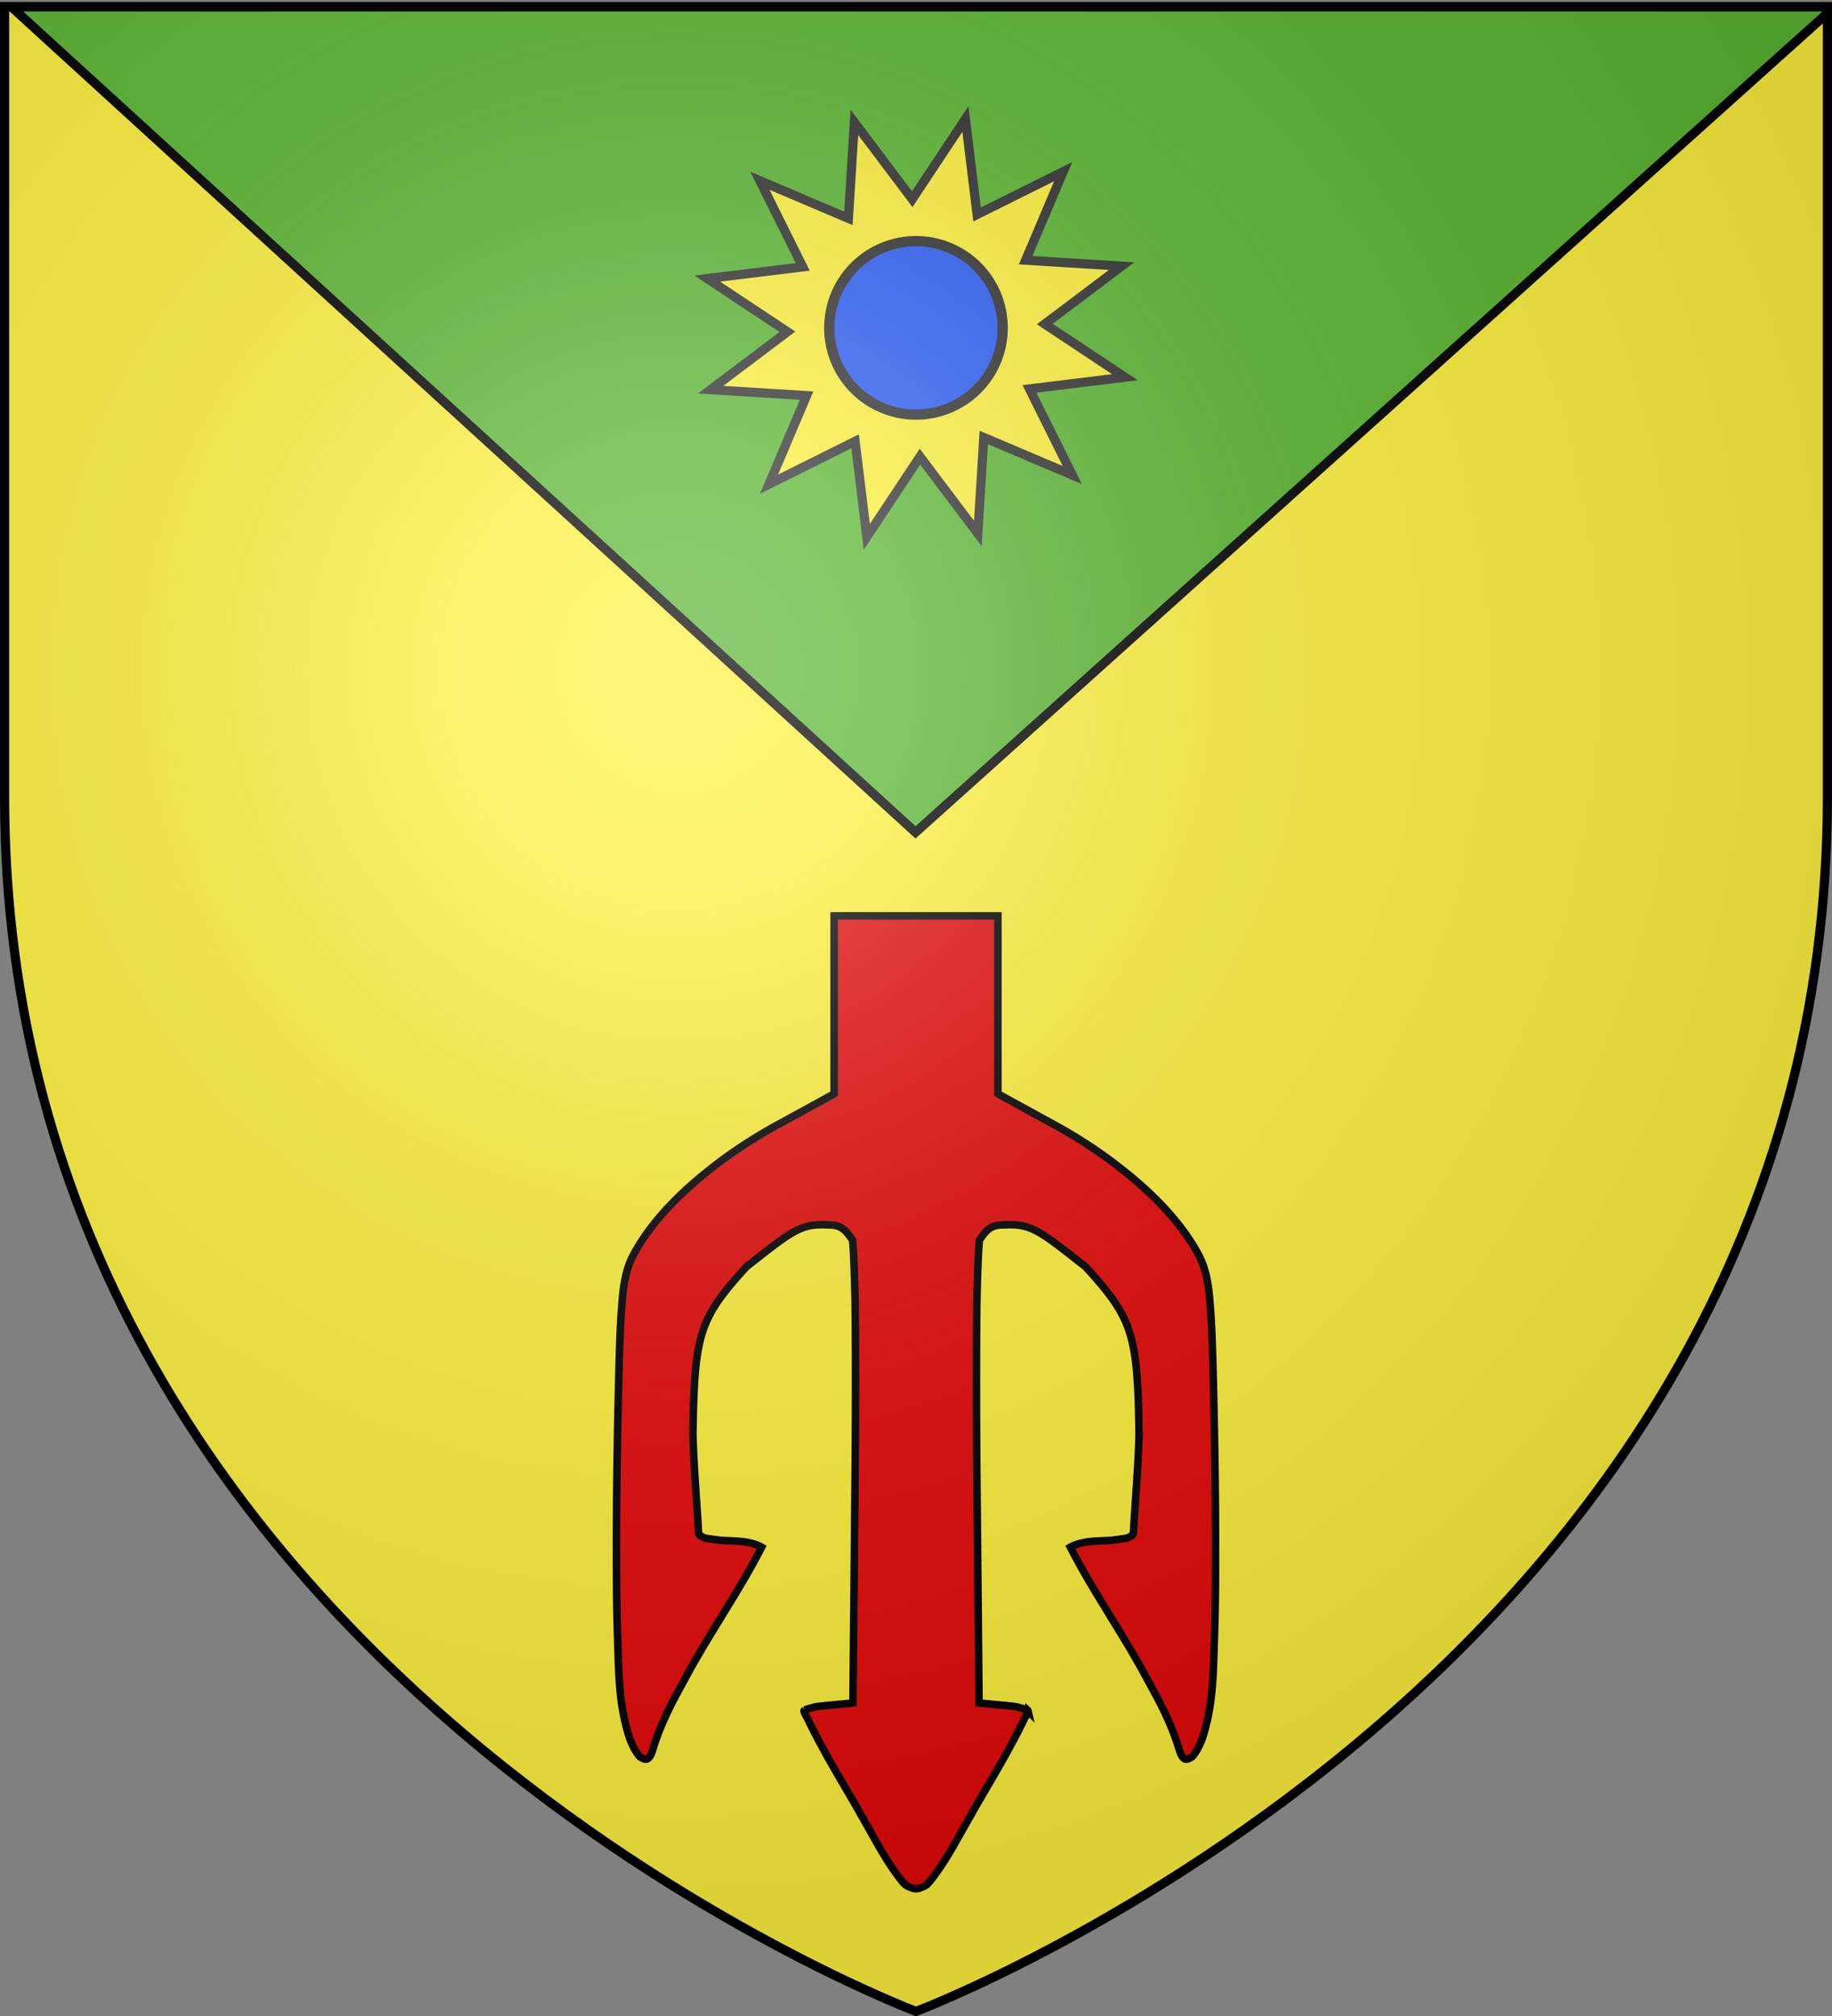
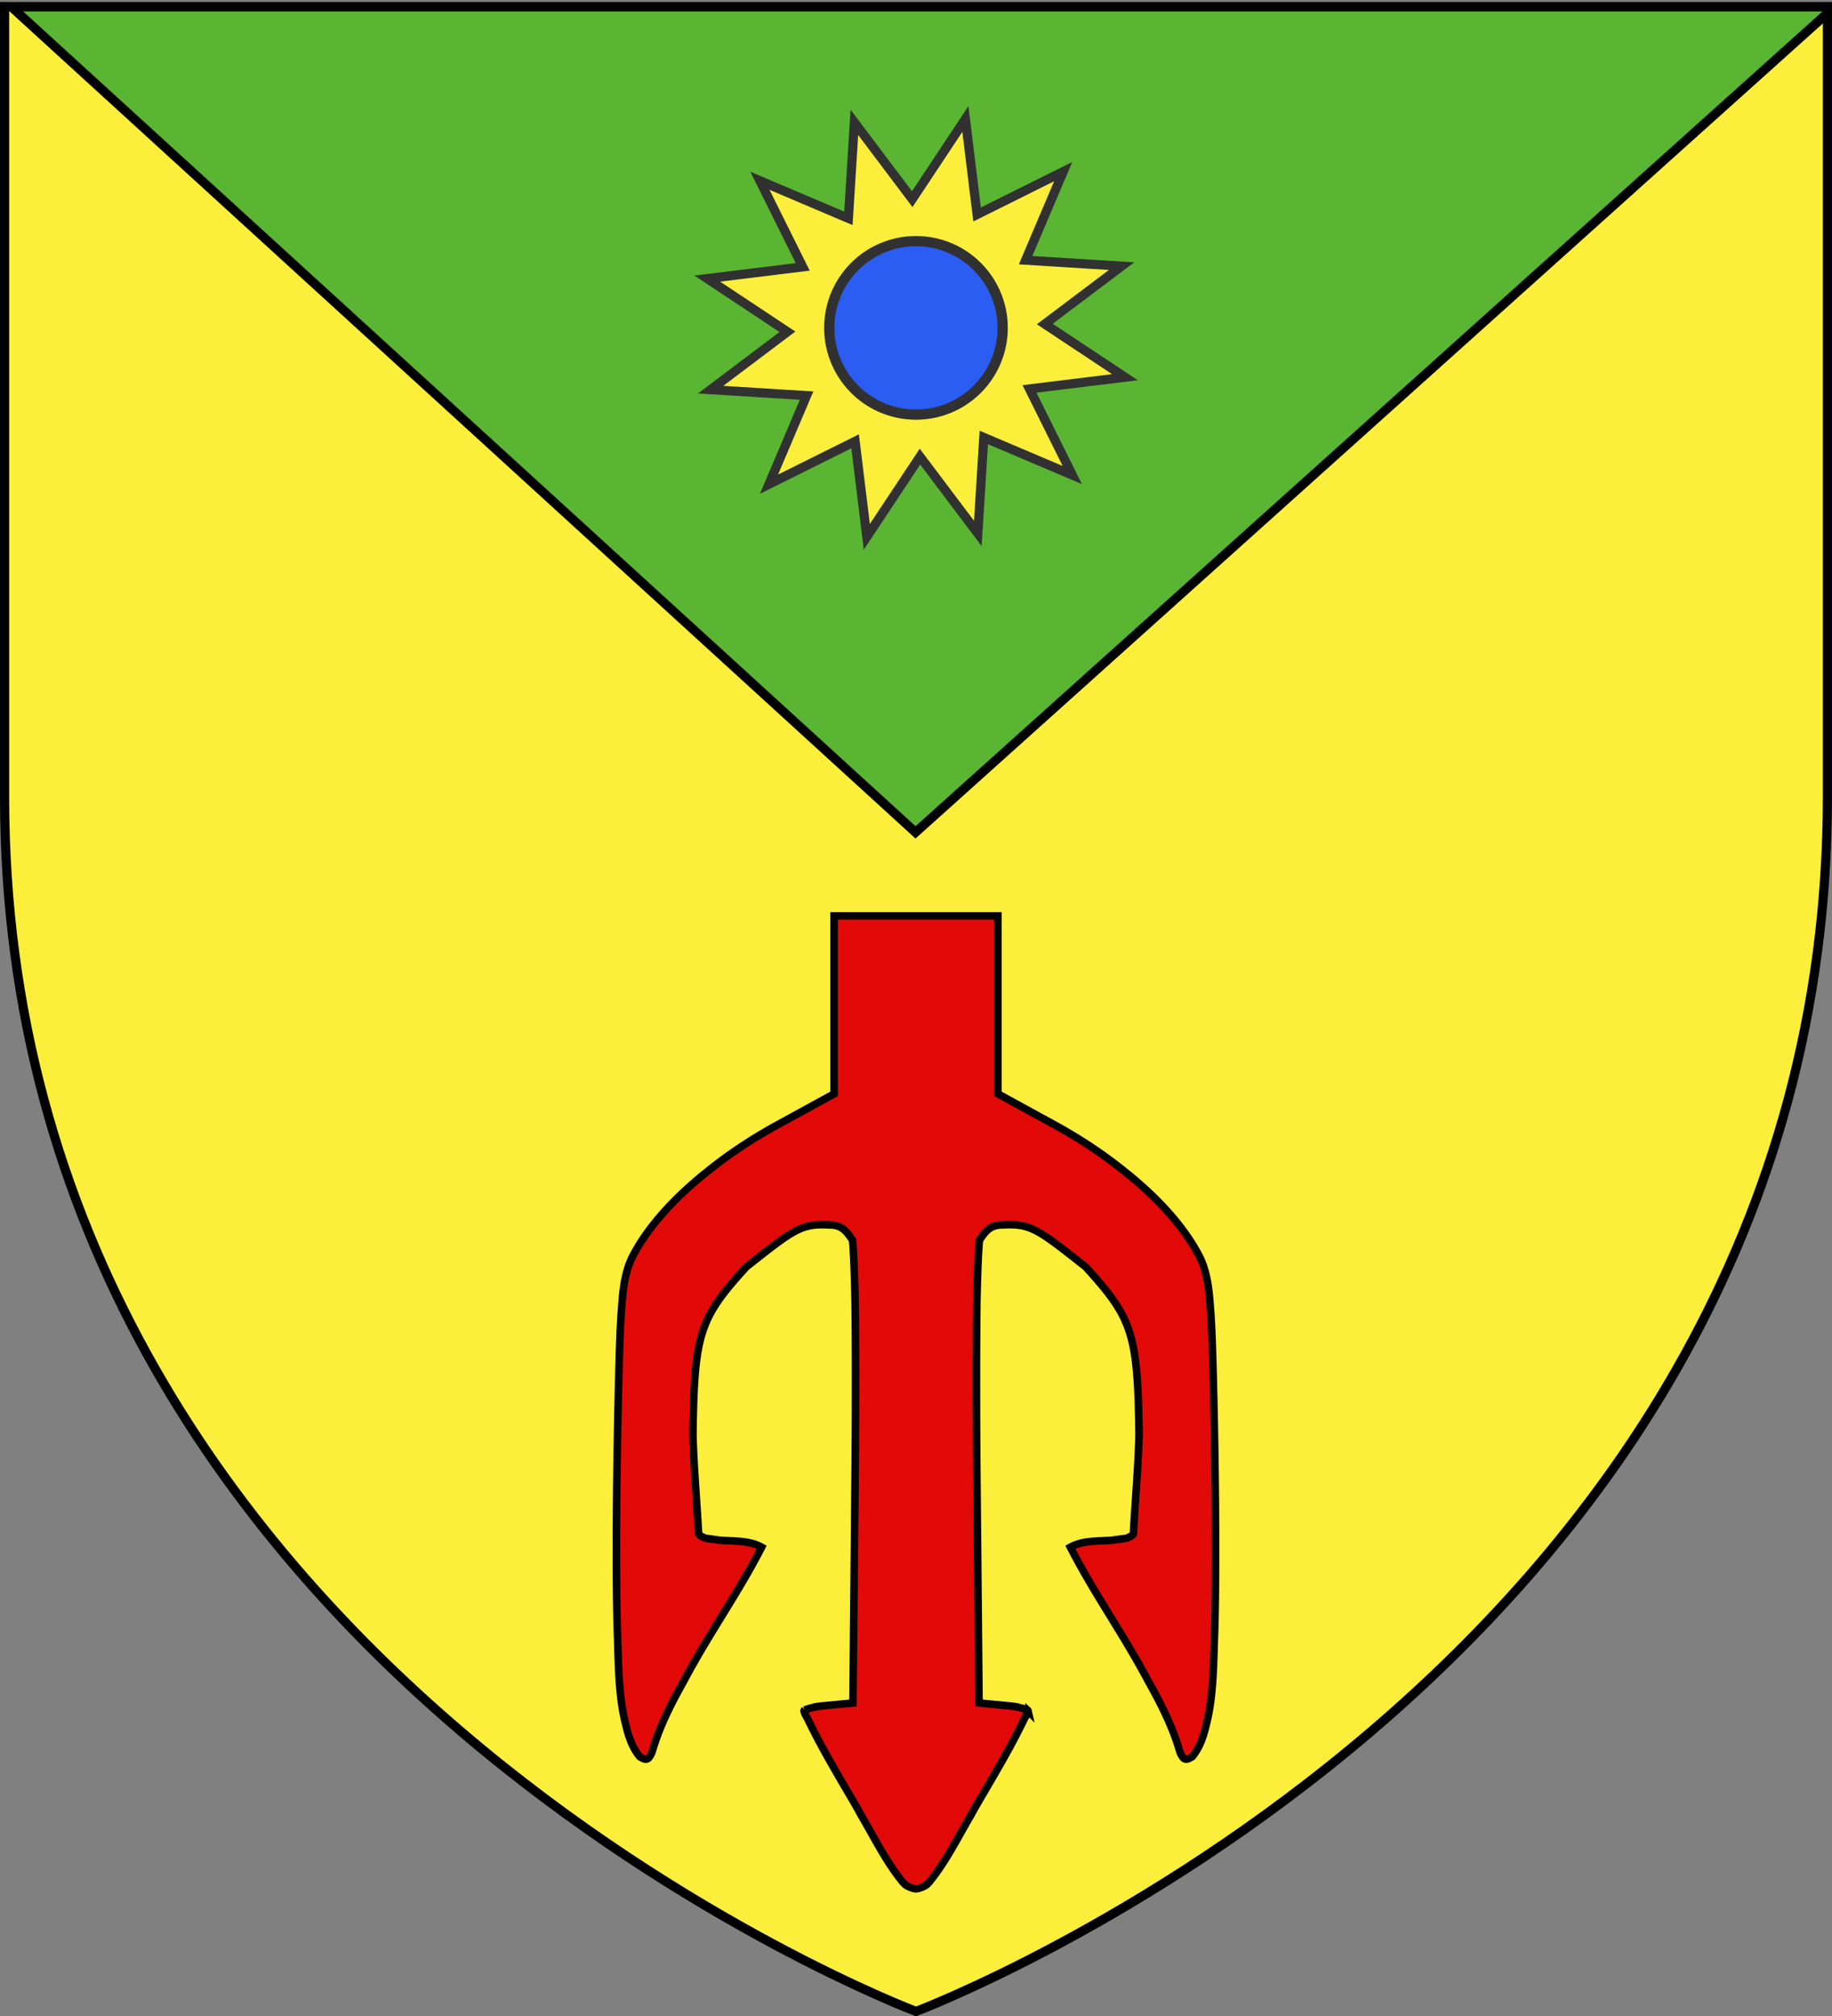
<svg xmlns="http://www.w3.org/2000/svg" xmlns:xlink="http://www.w3.org/1999/xlink" width="600" height="660" version="1.0">
  <rect width="100%" height="100%" fill="#808080" stroke="none" />
  <desc>Flag of Canton of Valais (Wallis)</desc>
  <defs>
    <radialGradient xlink:href="#b" id="c" cx="221.445" cy="226.331" r="300" fx="221.445" fy="226.331" gradientTransform="matrix(1.353 0 0 1.349 -77.63 -85.747)" gradientUnits="userSpaceOnUse" />
    <linearGradient id="b">
      <stop offset="0" style="stop-color:white;stop-opacity:.314" />
      <stop offset=".19" style="stop-color:white;stop-opacity:.251" />
      <stop offset=".6" style="stop-color:#6b6b6b;stop-opacity:.125" />
      <stop offset="1" style="stop-color:black;stop-opacity:.125" />
    </linearGradient>
  </defs>
  <g style="display:inline">
    <path d="M300 658.5s298.5-112.32 298.5-397.772V2.176H1.5v258.552C1.5 546.18 300 658.5 300 658.5" style="fill:#fcef3c;fill-opacity:1;fill-rule:evenodd;stroke:none;stroke-width:1px;stroke-linecap:butt;stroke-linejoin:miter;stroke-opacity:1" />
    <path d="M3.656 2.188 299.844 272.5 598.5 4.313V2.188z" style="fill:#5ab532;fill-rule:evenodd;stroke:#000;stroke-width:3;stroke-linecap:butt;stroke-linejoin:miter;stroke-opacity:1;fill-opacity:1;stroke-miterlimit:4;stroke-dasharray:none" />
    <path d="m857.143 207.619-31.48 1.01 11.437 29.346-27.768-14.866-4.767 31.134-16.615-26.758-19.696 24.578-1.01-31.48-29.346 11.438 14.866-27.768-31.134-4.768 26.758-16.614-24.578-19.696 31.48-1.01-11.438-29.347 27.768 14.866 4.768-31.133 16.614 26.758 19.696-24.579 1.01 31.48 29.347-11.437-14.866 27.768 31.133 4.768-26.758 16.614z" style="opacity:1;fill:#fcef3c;fill-opacity:1;stroke:#313131;stroke-width:3;stroke-miterlimit:4;stroke-dasharray:none;stroke-opacity:1" transform="rotate(-5.157 -321.285 5591.66)" />
    <path d="M332.54 109.206a25.397 25.397 0 1 1-50.794 0 25.397 25.397 0 1 1 50.794 0z" style="opacity:1;fill:#2b5df2;fill-opacity:1;stroke:#313131;stroke-width:3;stroke-miterlimit:4;stroke-dasharray:none;stroke-opacity:1" transform="matrix(1.118 0 0 1.118 -43.395 -14.752)" />
    <path d="M297.611 617.647c.257.08 1.323.693 2.389.693s2.132-.613 2.389-.693c.513-.161 1.16-.593 1.926-1.464 5.47-6.658 9.276-14.486 13.64-21.886.538-.977 1.06-1.963 1.619-2.928 5.445-9.377 11.094-18.66 15.797-28.436.463-.926 1.132-1.817 1.31-2.851a.4.4 0 0 0-.154-.232c-.752-.225-1.5-.616-2.312-.693-1.12-.482-2.943-.62-5.317-.848l-8.245-.77-.694-72.747c-.19-20.005-.197-38.828-.077-53.019.044-2.473.027-4.283.077-6.473.225-9.889.543-17.086.848-19.342 1.827-2.643 3.307-4.858 7.244-4.932.95-.026 1.9-.074 2.85-.077 7.321 0 10.75 2.85 24.66 13.794 15.4 16.921 17.037 21.773 17.494 54.868-.293 10.949-1.246 21.425-1.85 32.366-.063.527-.929 1.135-2.312 1.618-1.63.24-3.17.438-5.086.694-4.435.27-9.301.045-13.254 2.234 7.701 15.05 17.627 28.882 25.507 43.849 4.137 7.353 7.992 14.911 10.326 23.041 1.194 2.987 2.015 2.975 4.085 1.696 2.799-3.395 3.828-7.282 4.855-11.56 2.049-8.778 2.09-17.845 2.388-26.817.276-7.357.412-16.964.386-28.667.025-7.89-.032-16.294-.154-25.739a2620 2620 0 0 0-.617-31.98c-.223-9.094-.469-16.101-.847-21.27-.311-3.872-.534-7.773-1.465-11.559-.642-2.755-1.445-4.783-2.466-6.704-4.346-8.185-11.434-16.471-20.575-24.275-1.018-.86-2.013-1.746-3.083-2.543-7.035-5.764-15.224-11.256-24.197-16.106l-17.878-9.787v-58.259h-53.636v58.259l-17.878 9.787c-8.973 4.85-17.162 10.342-24.197 16.106-1.07.797-2.065 1.683-3.083 2.543-9.14 7.804-16.229 16.09-20.575 24.275-1.021 1.921-1.824 3.95-2.466 6.704-.93 3.786-1.154 7.687-1.464 11.56-.379 5.168-.625 12.175-.848 21.268-.21 8.51-.445 18.728-.617 31.981-.122 9.445-.179 17.849-.154 25.739-.026 11.703.11 21.31.386 28.667.298 8.972.34 18.039 2.388 26.817 1.026 4.278 2.056 8.165 4.855 11.56 2.07 1.279 2.891 1.291 4.085-1.696 2.334-8.13 6.189-15.688 10.326-23.041 7.88-14.967 17.806-28.8 25.507-43.849-3.953-2.189-8.819-1.963-13.254-2.234-1.917-.256-3.456-.455-5.086-.694-1.383-.483-2.249-1.091-2.312-1.618-.604-10.941-1.557-21.417-1.85-32.366.457-33.095 2.095-37.947 17.493-54.868 13.911-10.944 17.34-13.794 24.66-13.794.951.003 1.902.051 2.851.077 3.937.074 5.417 2.29 7.244 4.932.305 2.256.623 9.453.848 19.342.05 2.19.033 4 .077 6.473.12 14.191.113 33.014-.077 53.019l-.694 72.746-8.245.771c-2.374.228-4.197.366-5.317.848-.812.077-1.56.468-2.312.693a.4.4 0 0 0-.154.231c.178 1.035.847 1.926 1.31 2.852 4.703 9.776 10.352 19.06 15.797 28.436.56.965 1.08 1.951 1.619 2.928 4.364 7.4 8.17 15.228 13.64 21.886.766.871 1.413 1.303 1.926 1.464z" style="fill:#e20909;fill-opacity:1;stroke:#000;stroke-width:2.466;stroke-miterlimit:4;stroke-dasharray:none;stroke-opacity:1" />
  </g>
-   <path d="M300 658.5s298.5-112.32 298.5-397.772V2.176H1.5v258.552C1.5 546.18 300 658.5 300 658.5" style="opacity:1;fill:url(#c);fill-opacity:1;fill-rule:evenodd;stroke:none;stroke-width:1px;stroke-linecap:butt;stroke-linejoin:miter;stroke-opacity:1" />
  <path d="M300 658.5S1.5 546.18 1.5 260.728V2.176h597v258.552C598.5 546.18 300 658.5 300 658.5z" style="opacity:1;fill:none;fill-opacity:1;fill-rule:evenodd;stroke:#000;stroke-width:3;stroke-linecap:butt;stroke-linejoin:miter;stroke-miterlimit:4;stroke-dasharray:none;stroke-opacity:1" />
</svg>